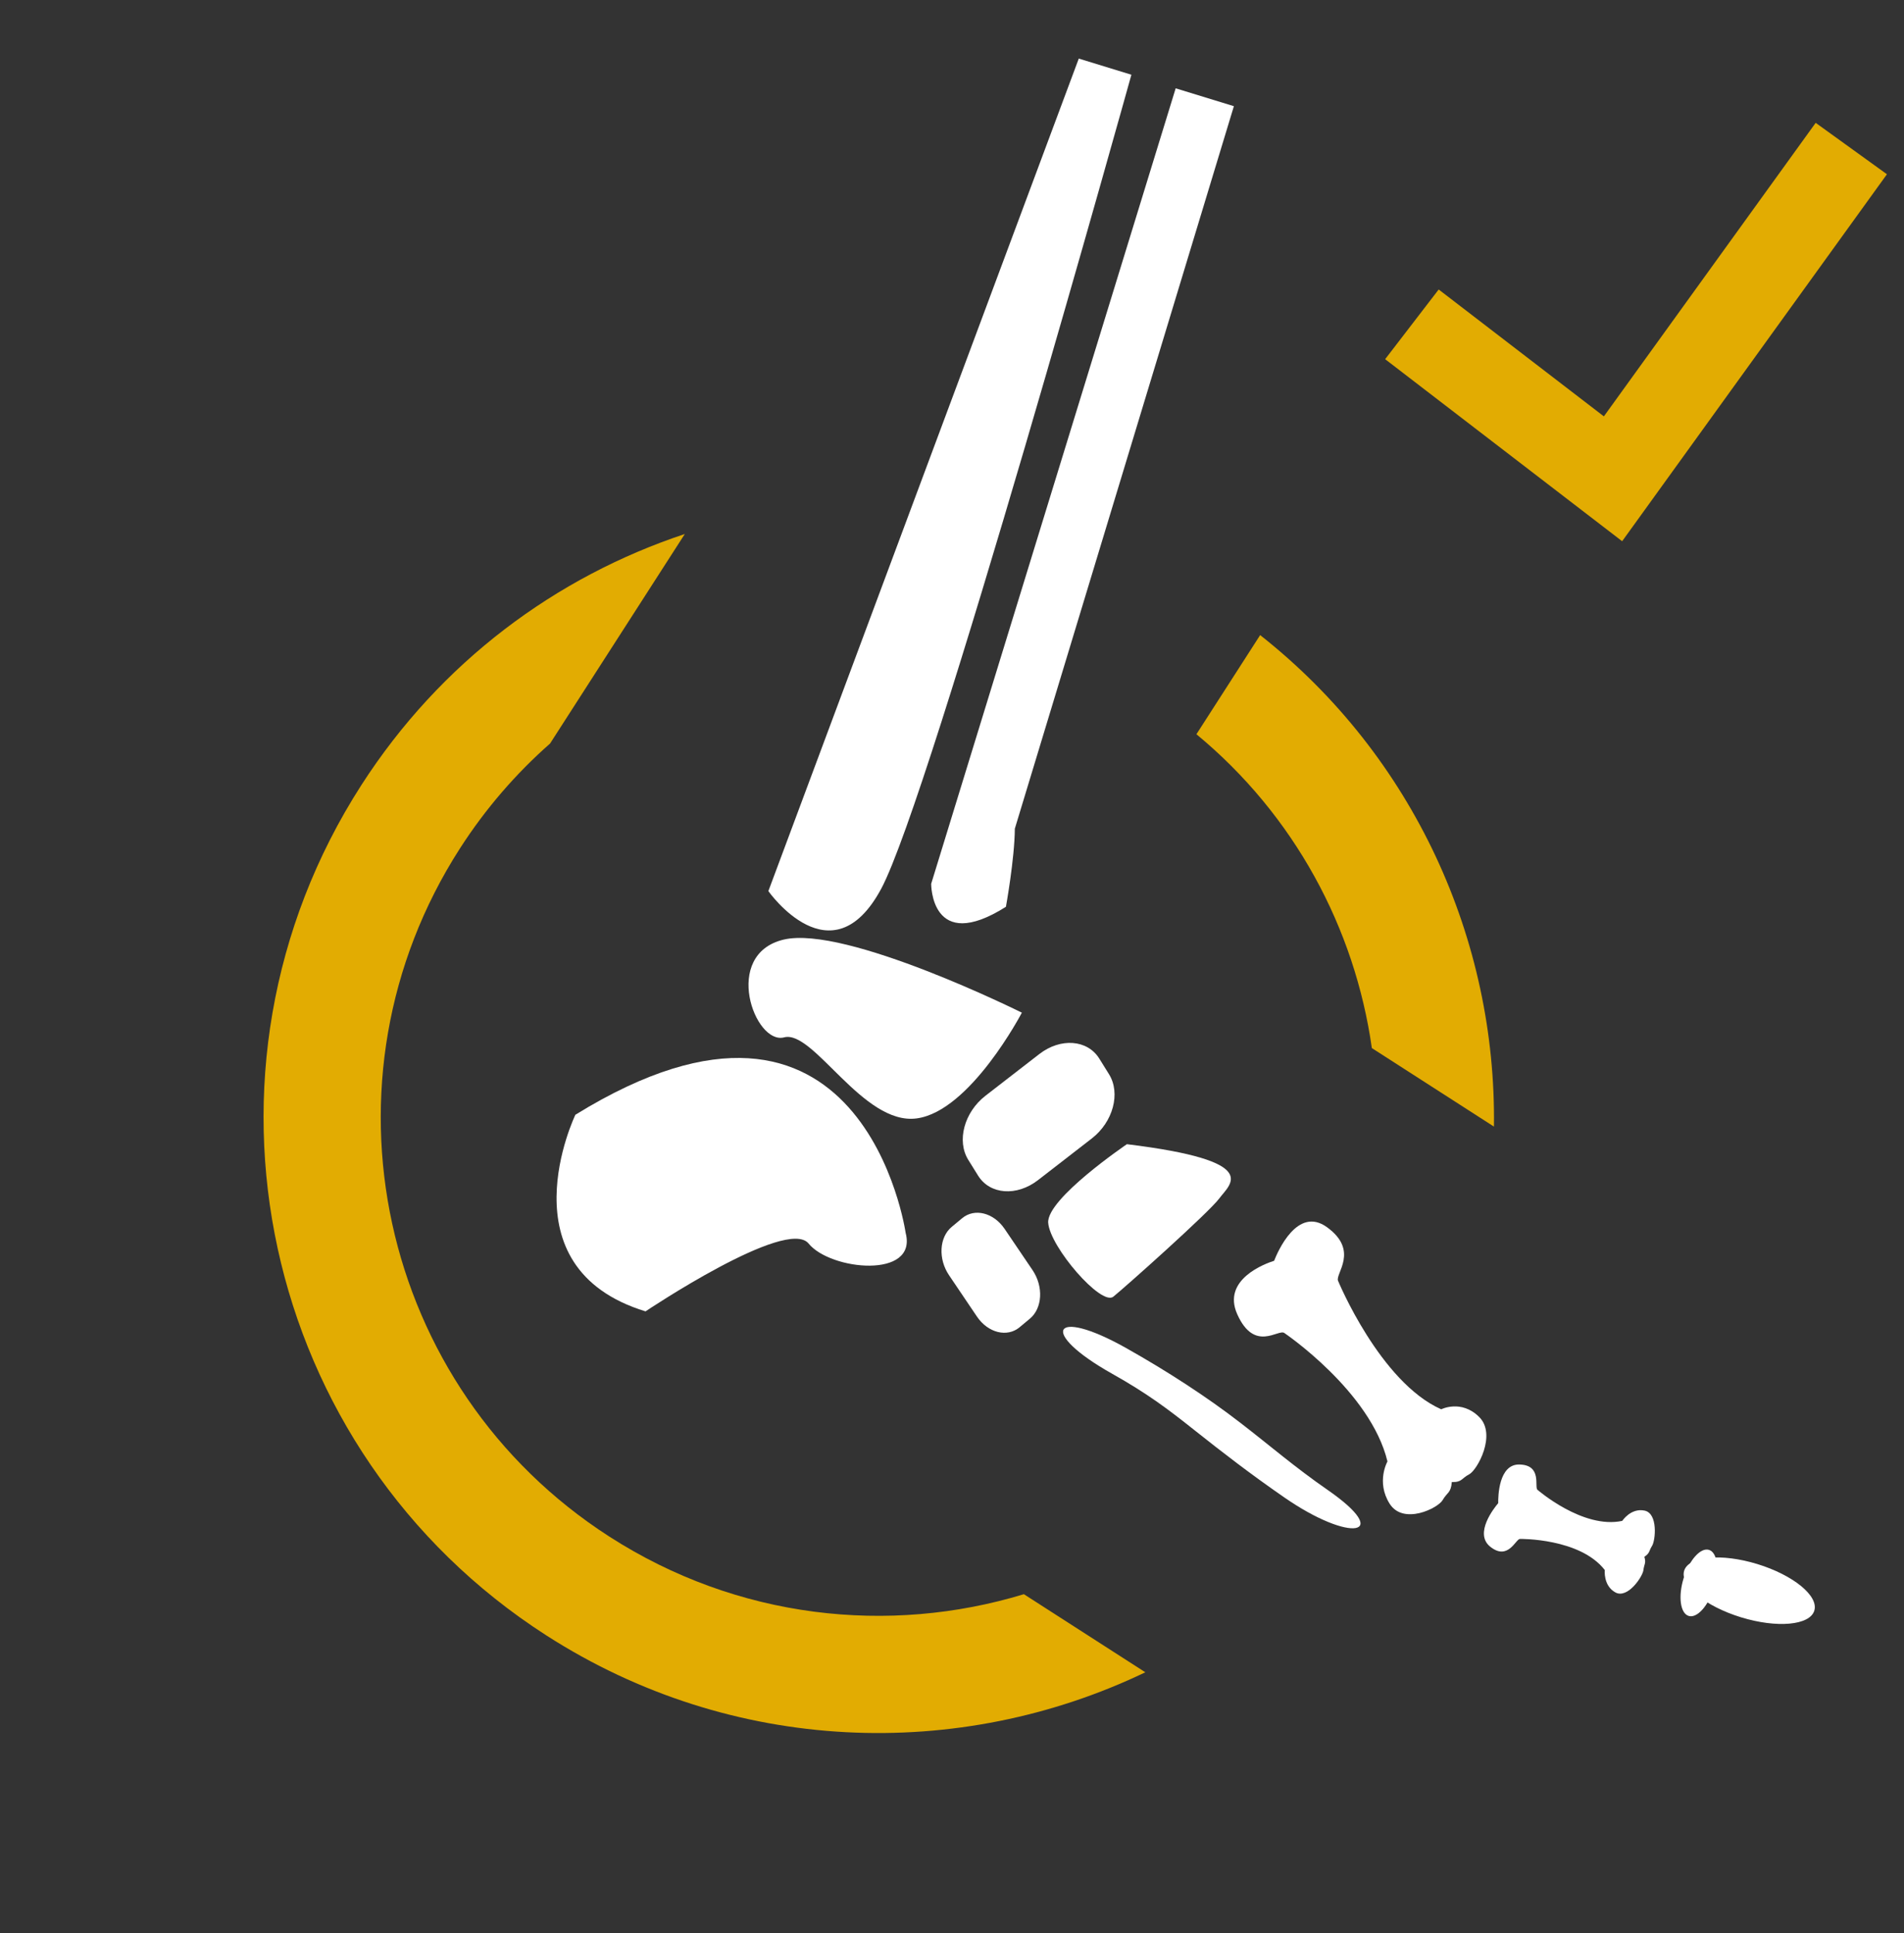
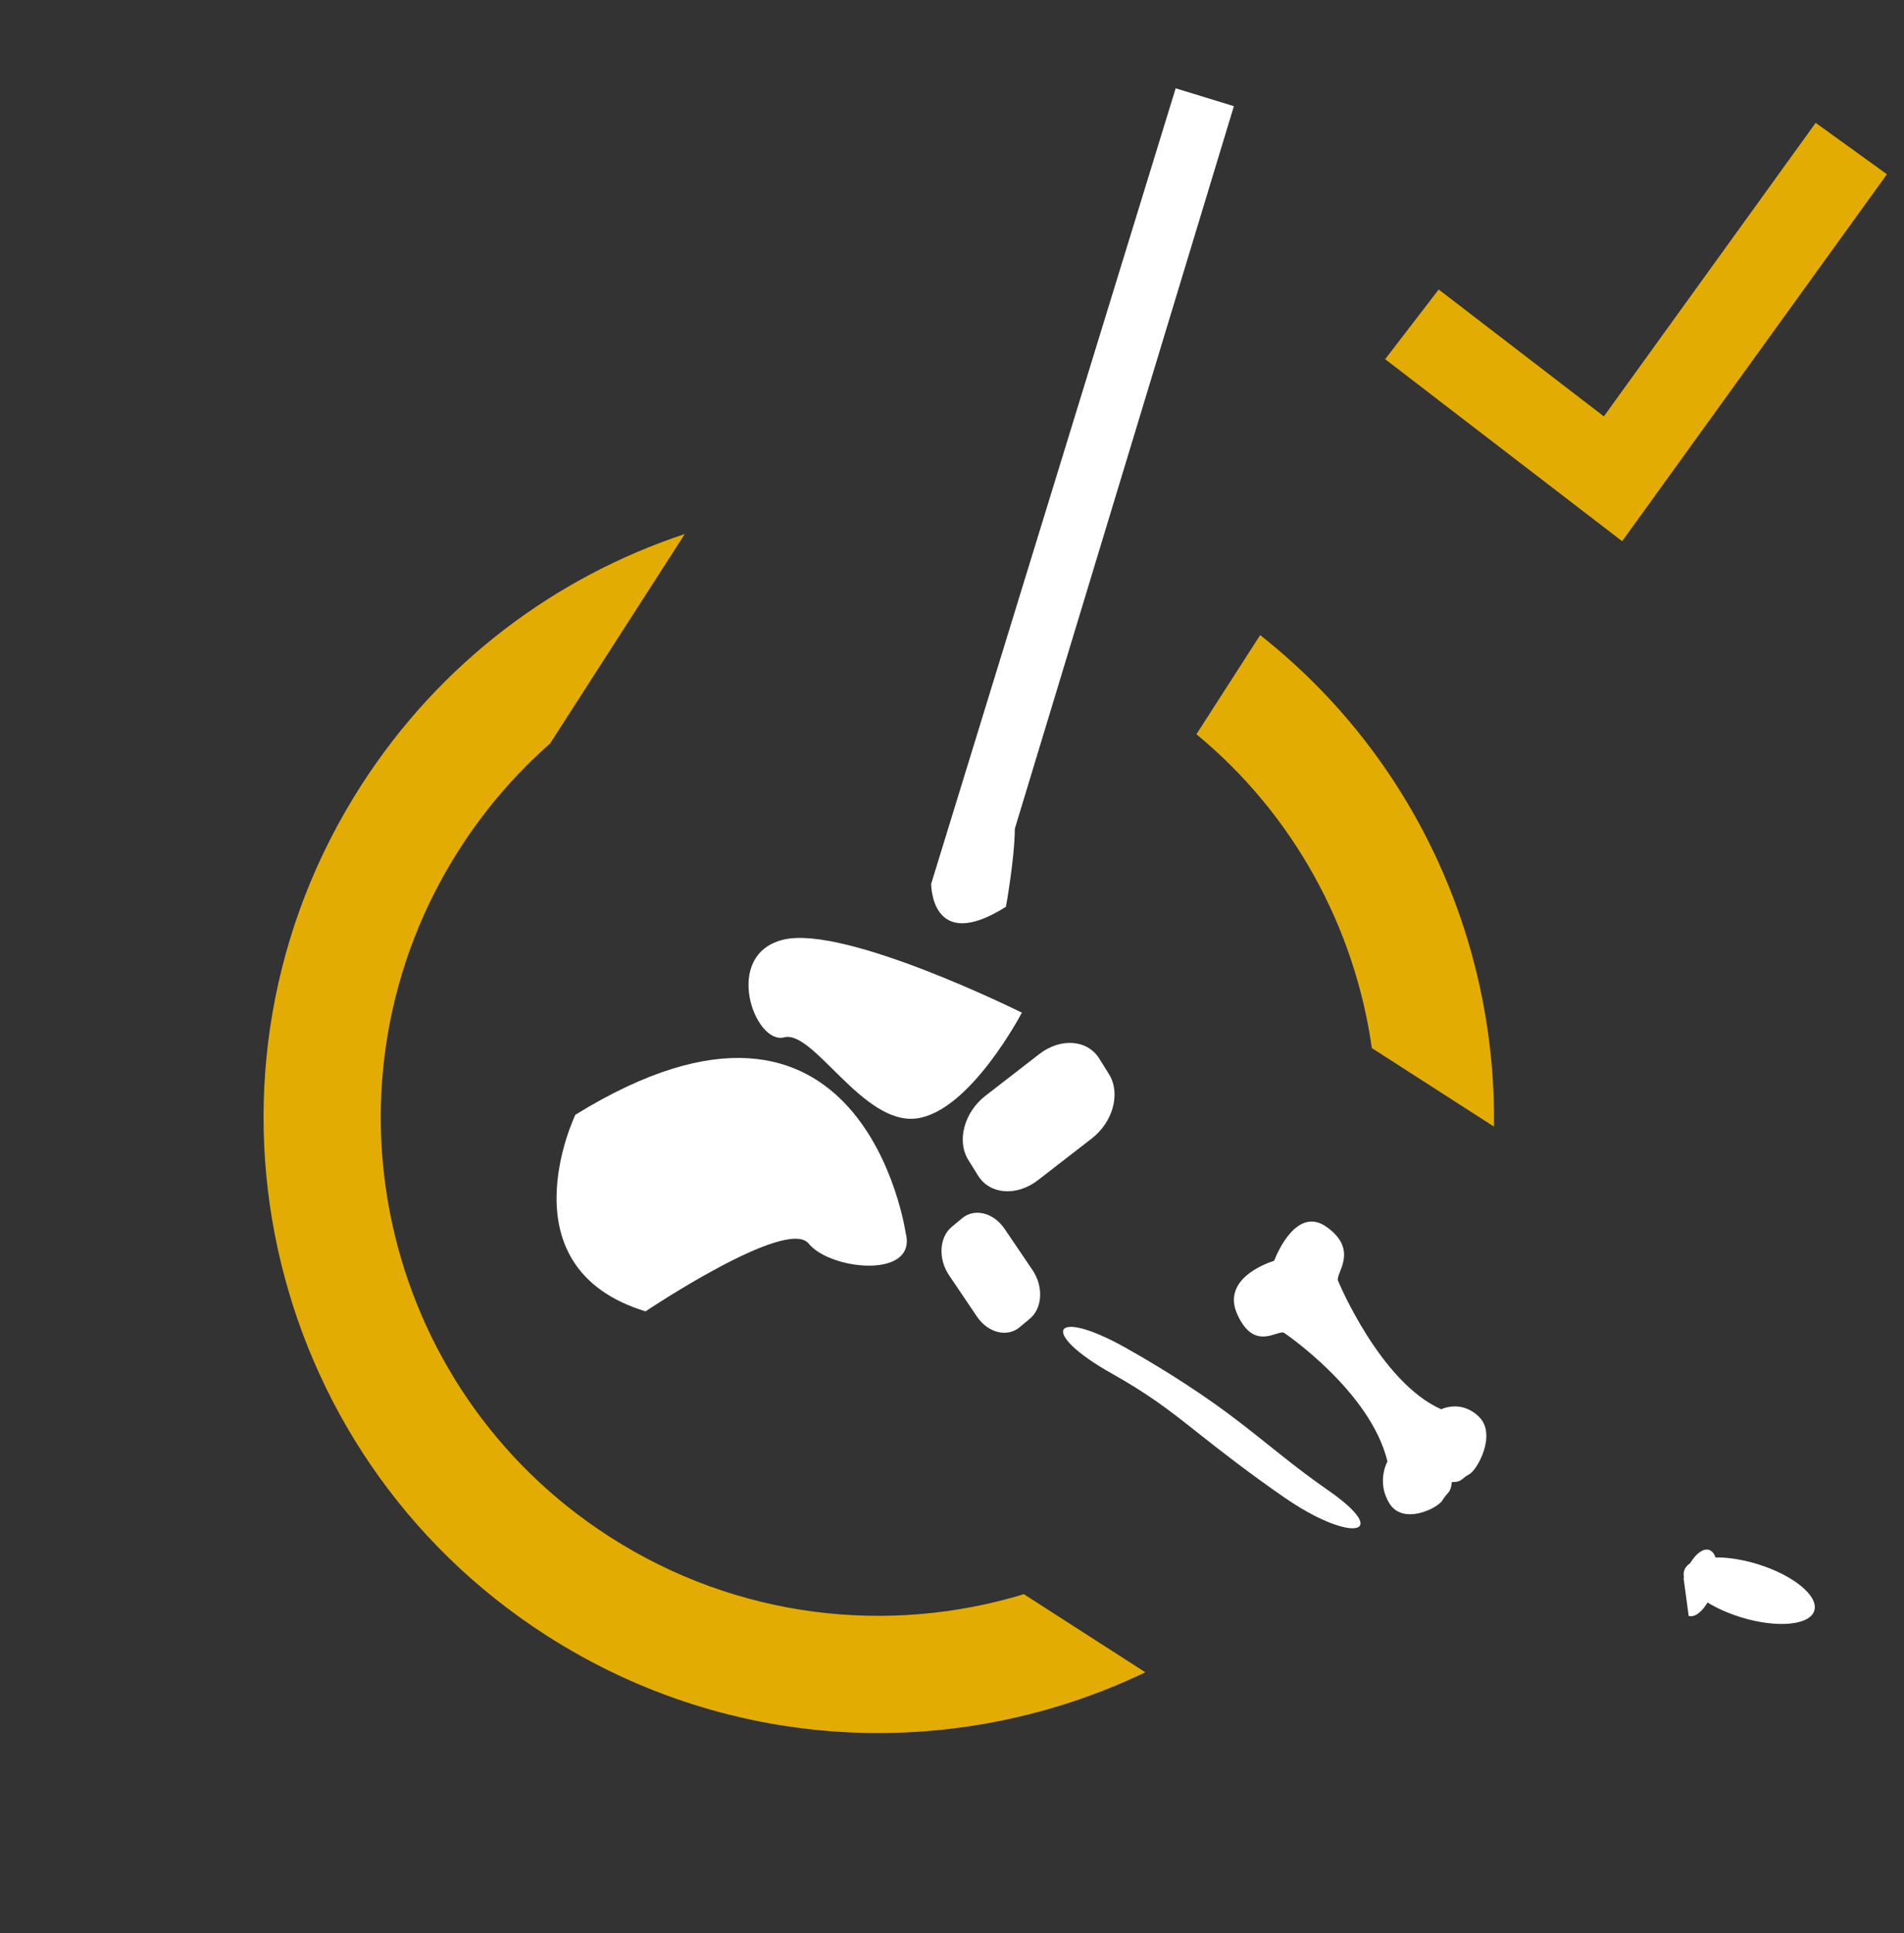
<svg xmlns="http://www.w3.org/2000/svg" width="65" height="66" viewBox="0 0 65 66" fill="none">
  <rect x="0" y="0" width="65" height="66" fill="#333333" stroke="none" />
  <path d="M48.201 11.072L55.066 16.345L63.201 5.071" stroke="#E2AC02" stroke-width="3" />
  <path fill-rule="evenodd" clip-rule="evenodd" d="M40.844 25.065C44.194 27.832 46.253 31.691 46.833 35.779L51.001 38.459C51.086 32.096 48.278 25.825 43.02 21.681L40.844 25.065ZM18.778 25.383C17.618 26.404 16.578 27.6 15.701 28.965C10.623 36.862 12.909 47.38 20.806 52.458C25.175 55.267 30.346 55.823 34.954 54.422L39.1 57.088C32.746 60.136 25.006 59.914 18.642 55.823C8.887 49.55 6.064 36.557 12.336 26.802C15.036 22.602 18.981 19.688 23.378 18.23L18.778 25.383Z" fill="#E2AC02" />
-   <path d="M38.624 2.551L36.828 2L26.231 30.42C26.231 30.42 28.389 33.496 30.084 30.338C31.777 27.179 38.624 2.551 38.624 2.551Z" fill="white" />
  <path d="M40.136 3.015L31.789 30.172C31.789 30.172 31.773 32.581 34.341 30.955C34.341 30.955 34.638 29.321 34.645 28.289L42.123 3.625L40.136 3.015Z" fill="white" />
  <path d="M34.885 34.57C34.885 34.57 28.875 31.577 26.756 32.075C24.635 32.575 25.762 35.68 26.769 35.413C27.776 35.147 29.459 38.423 31.292 38.18C33.125 37.938 34.885 34.57 34.885 34.57Z" fill="white" />
  <path d="M30.918 42.09C30.918 42.09 29.471 31.989 19.643 38.055C19.643 38.055 17.131 43.263 22.037 44.767C22.037 44.767 26.858 41.533 27.605 42.452C28.352 43.371 31.331 43.666 30.918 42.09Z" fill="white" />
  <path d="M35.436 40.287C34.709 40.85 33.793 40.781 33.391 40.134L33.057 39.597C32.653 38.95 32.916 37.968 33.643 37.406L35.481 35.983C36.207 35.42 37.123 35.489 37.527 36.136L37.861 36.673C38.263 37.321 38 38.301 37.273 38.864L35.436 40.287Z" fill="white" />
-   <path d="M38.471 39.06C38.471 39.06 35.726 40.921 35.784 41.743C35.842 42.565 37.595 44.598 38.008 44.265C38.421 43.932 41.272 41.39 41.627 40.909C41.981 40.425 43.157 39.633 38.471 39.06Z" fill="white" />
  <path d="M32.4 43.535C32.023 42.979 32.063 42.238 32.489 41.884L32.844 41.589C33.269 41.232 33.922 41.397 34.298 41.954L35.251 43.361C35.627 43.919 35.588 44.659 35.16 45.015L34.807 45.31C34.379 45.665 33.728 45.501 33.351 44.944L32.4 43.535Z" fill="white" />
  <path d="M45.331 50.868C44.207 50.091 43.331 49.331 42.344 48.571C41.215 47.697 39.855 46.812 38.432 46.012C35.917 44.6 35.437 45.476 37.968 46.897C39.16 47.566 39.874 48.104 40.759 48.808C41.737 49.585 42.691 50.321 43.846 51.12C46.109 52.688 47.569 52.42 45.331 50.868Z" fill="white" />
  <path d="M49.201 48.11C47.109 47.182 45.68 43.725 45.68 43.725C45.573 43.484 46.415 42.697 45.299 41.892C44.292 41.165 43.618 42.73 43.497 43.04C43.202 43.133 41.706 43.674 42.237 44.863C42.825 46.18 43.641 45.359 43.845 45.505C43.845 45.505 46.789 47.494 47.366 49.89C47.366 49.89 46.972 50.588 47.438 51.33C47.905 52.074 49.093 51.488 49.252 51.206C49.404 50.94 49.532 50.977 49.563 50.593C49.913 50.606 49.896 50.463 50.155 50.33C50.43 50.19 51.106 48.968 50.492 48.367C49.881 47.766 49.201 48.11 49.201 48.11Z" fill="white" />
-   <path d="M55.382 51.919C54.038 52.209 52.486 50.857 52.486 50.857C52.374 50.765 52.656 50.01 51.869 49.995C51.158 49.98 51.143 51.098 51.147 51.314C51.008 51.478 50.316 52.346 50.871 52.798C51.486 53.295 51.746 52.532 51.89 52.535C51.89 52.535 53.934 52.503 54.785 53.597C54.785 53.597 54.727 54.131 55.147 54.361C55.567 54.591 56.081 53.816 56.104 53.599C56.127 53.395 56.204 53.367 56.136 53.145C56.33 53.019 56.288 52.946 56.398 52.774C56.516 52.593 56.609 51.663 56.142 51.568C55.673 51.471 55.382 51.919 55.382 51.919Z" fill="white" />
  <path d="M59.437 55.211C60.664 55.587 61.784 55.486 61.938 54.984C62.092 54.483 61.223 53.771 59.996 53.394C58.769 53.018 57.649 53.119 57.495 53.621C57.341 54.122 58.21 54.834 59.437 55.211Z" fill="white" />
-   <path d="M57.649 55.164C57.936 55.252 58.324 54.819 58.515 54.196C58.706 53.573 58.629 52.997 58.342 52.909C58.055 52.821 57.667 53.255 57.476 53.878C57.285 54.5 57.362 55.076 57.649 55.164Z" fill="white" />
+   <path d="M57.649 55.164C57.936 55.252 58.324 54.819 58.515 54.196C58.706 53.573 58.629 52.997 58.342 52.909C58.055 52.821 57.667 53.255 57.476 53.878Z" fill="white" />
</svg>